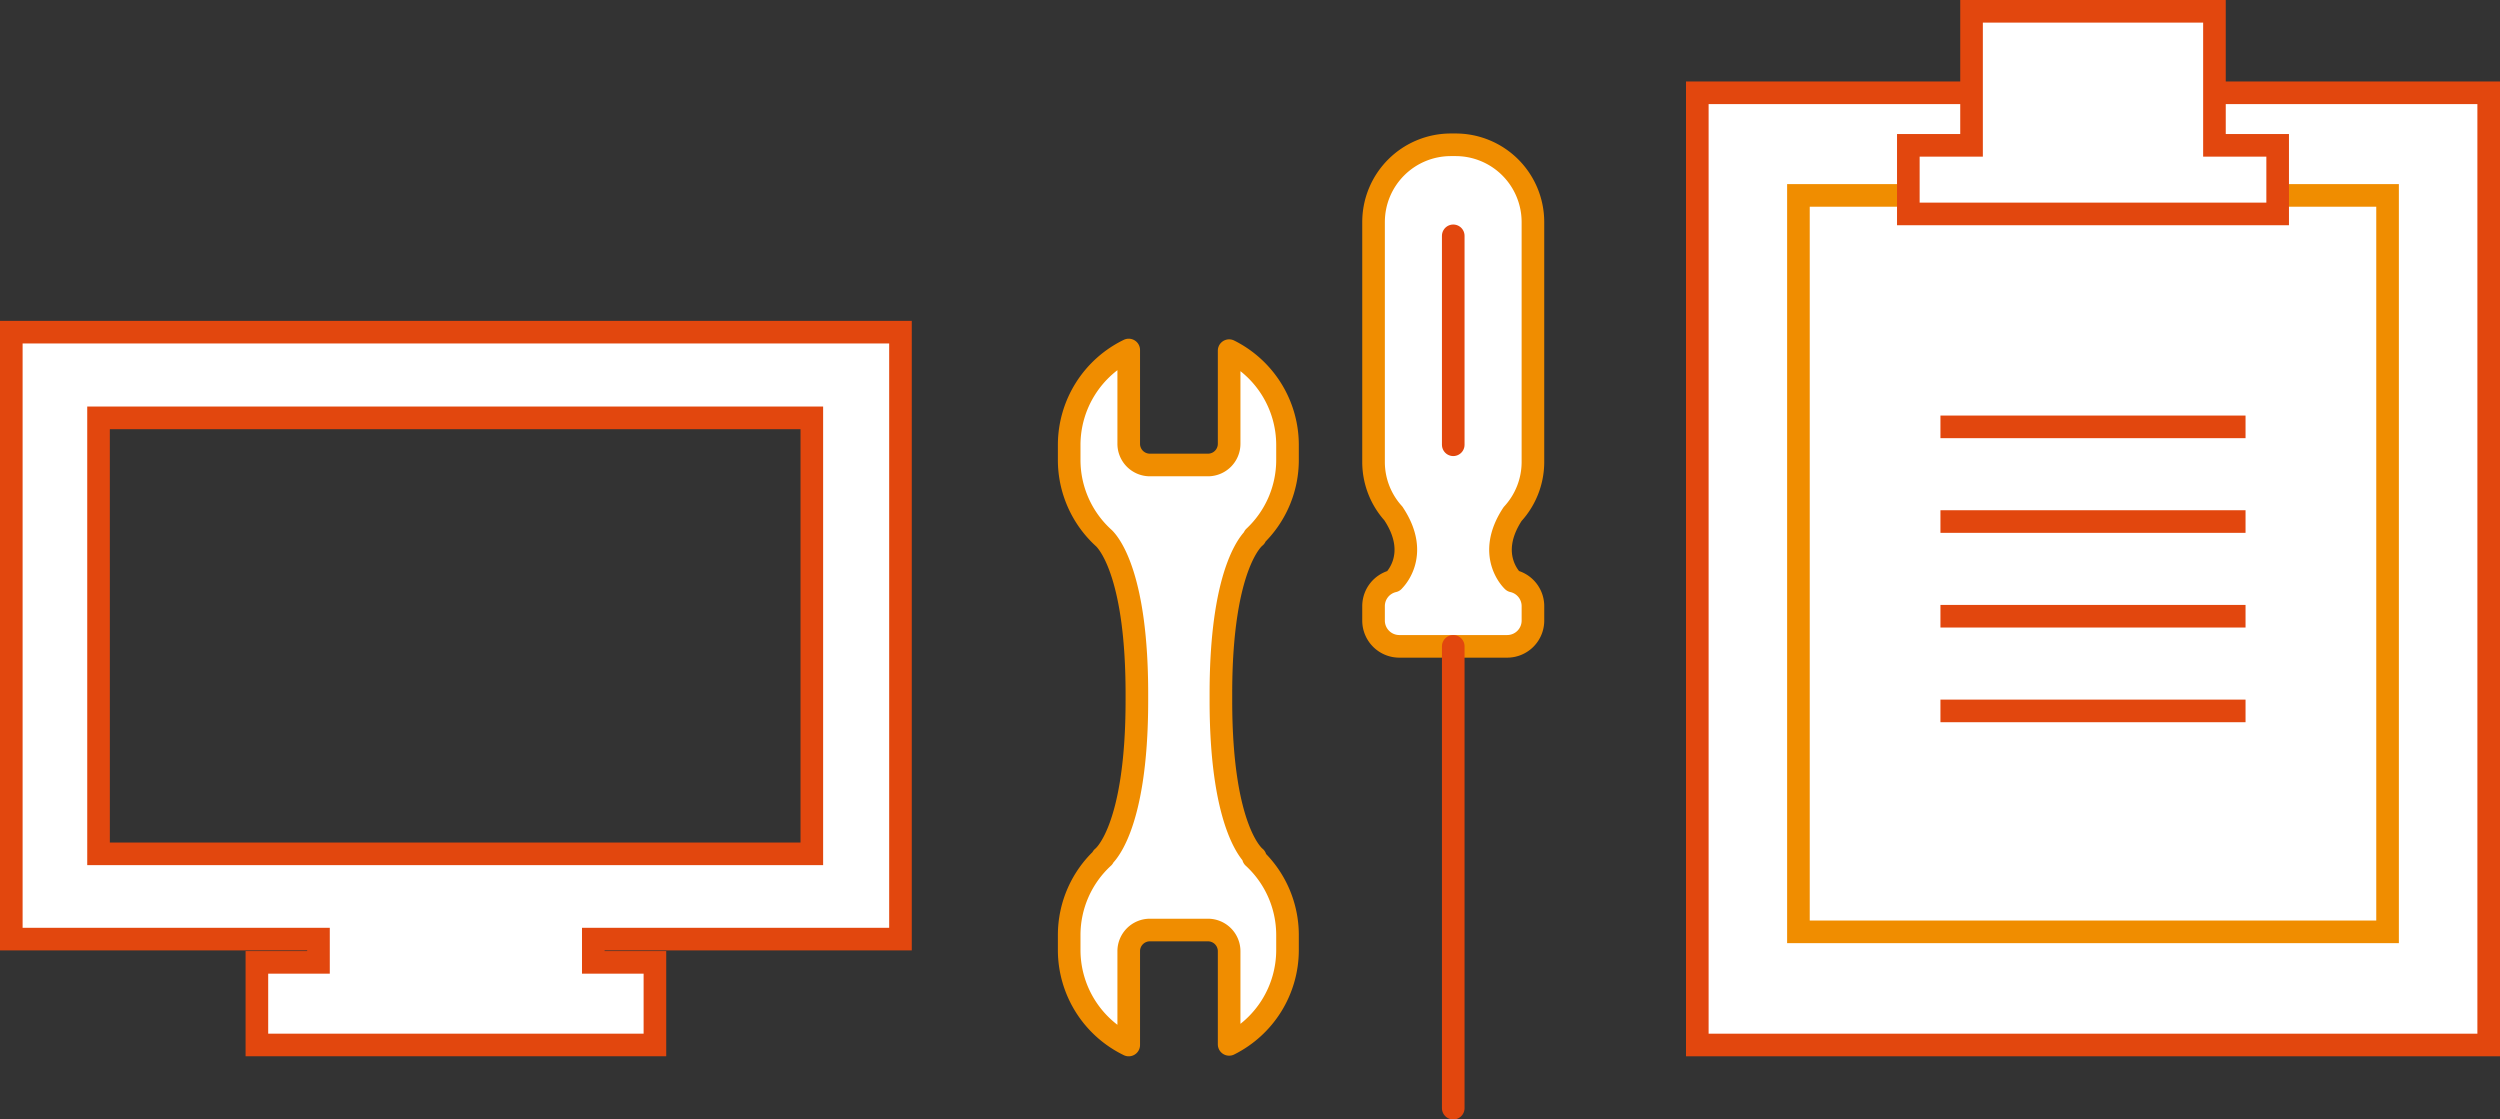
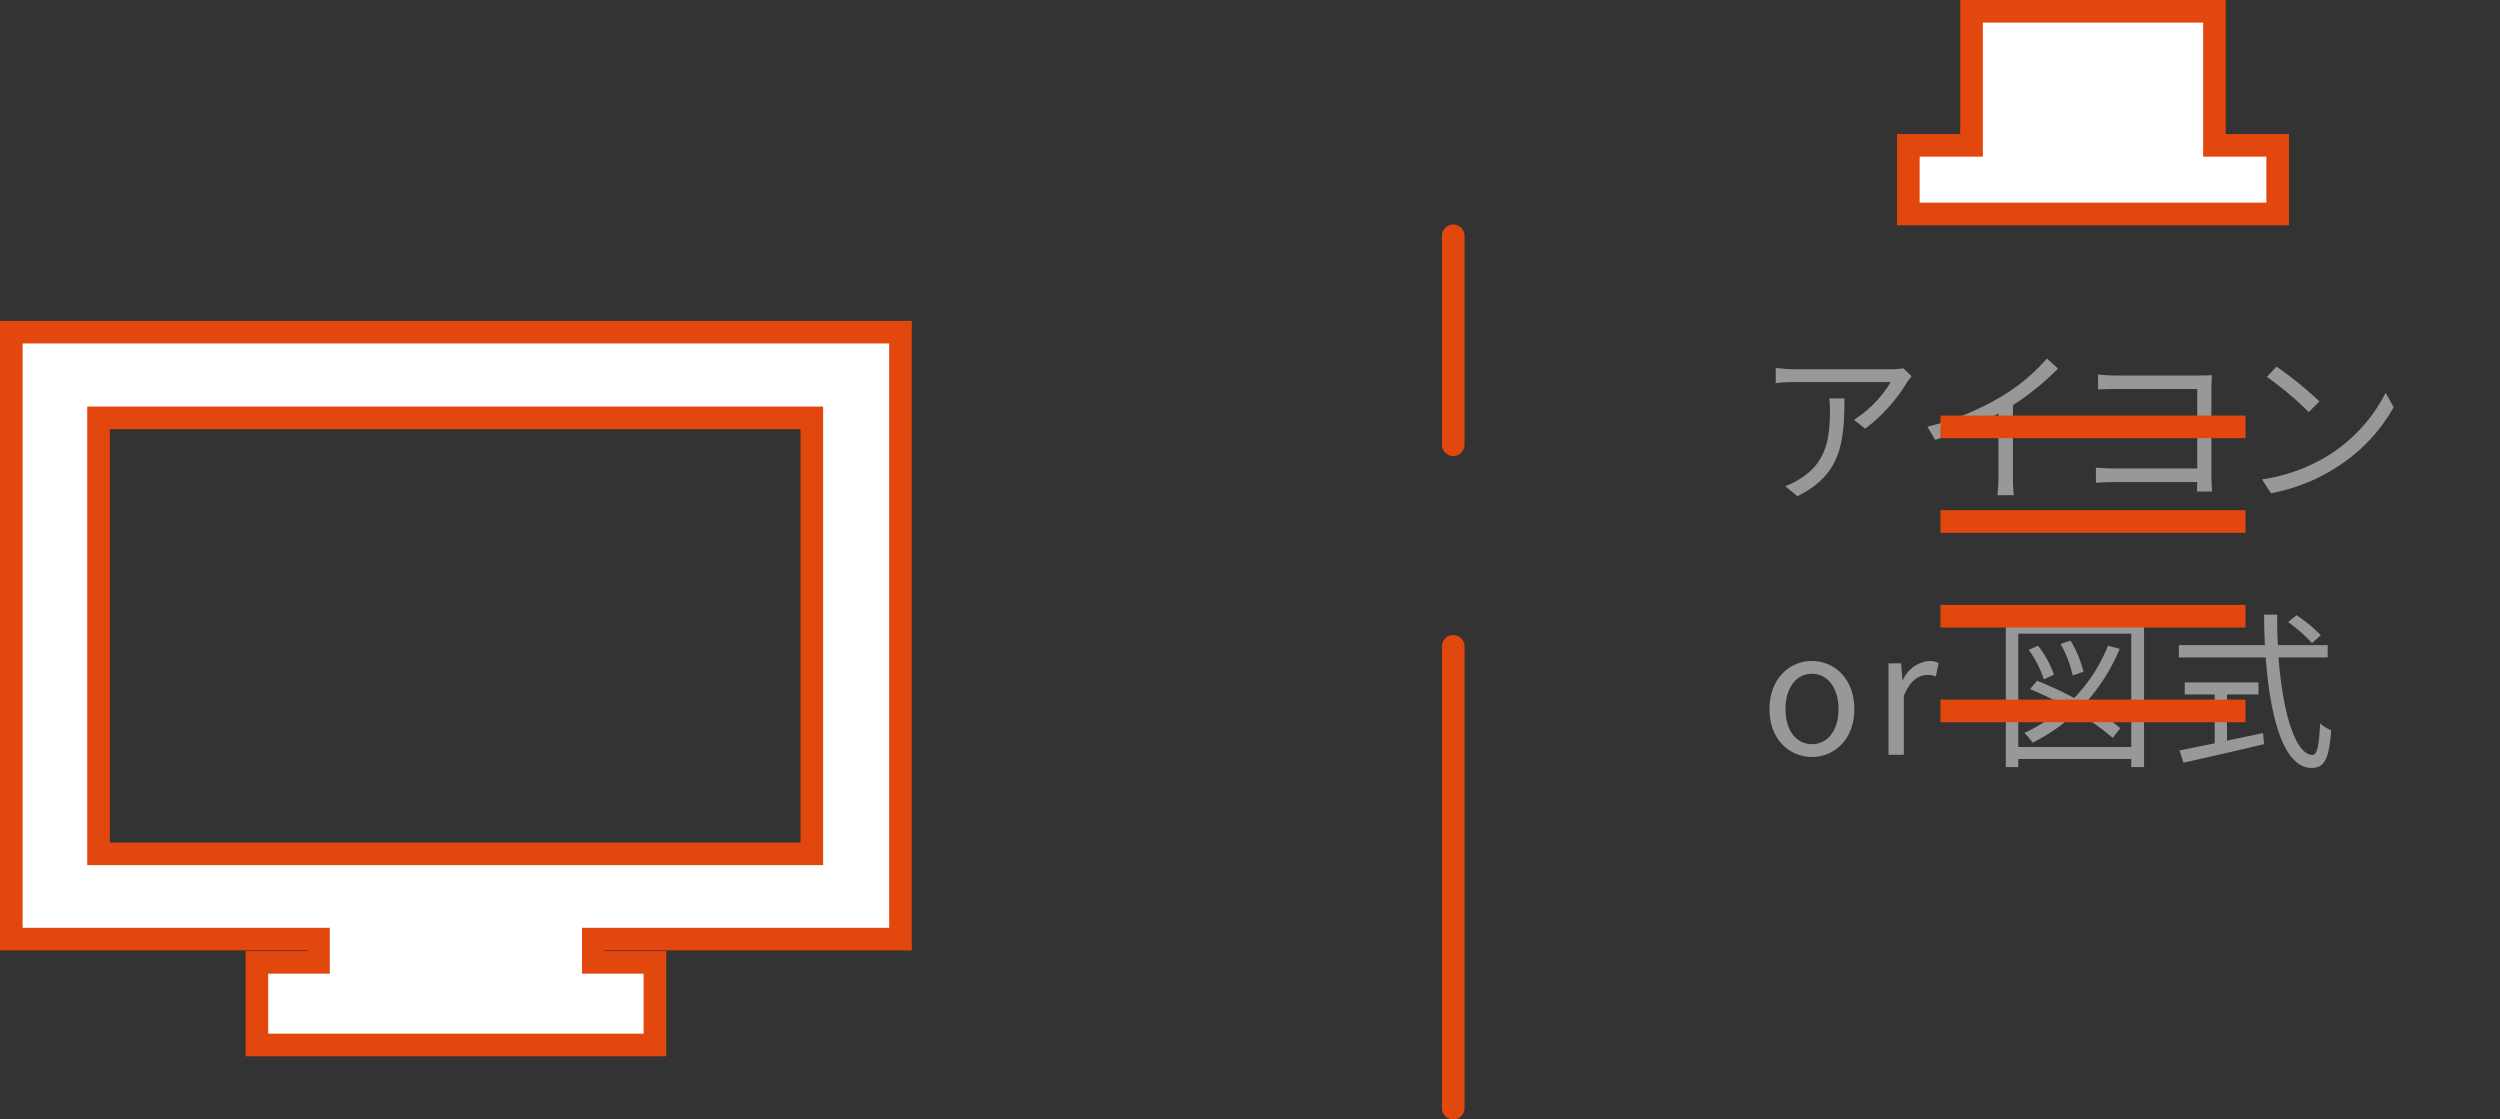
<svg xmlns="http://www.w3.org/2000/svg" width="221.124" height="99.016">
  <rect width="100%" height="100%" fill="#333333" stroke="none" />
  <defs>
    <style>.cls-1,.cls-2{fill:#fff}.cls-1,.cls-3{stroke:#e2470e}.cls-1{stroke-miterlimit:10;stroke-width:2px}.cls-2,.cls-3{stroke-width:2px;stroke-linejoin:round}.cls-2{stroke:#f08d00}.cls-3{fill:none;stroke-linecap:round}.cls-4{fill:#989898}</style>
  </defs>
  <g id="レイヤー_2" data-name="レイヤー 2">
    <g id="レイヤー_1-2" data-name="レイヤー 1">
      <path class="cls-1" d="M8.715 36.96h63.09v38.563H8.716zM1 29.38v53.682h27.17v2.057h-5.448v7.31h35.205v-7.31h-5.45v-2.057h27.17V29.379z" />
-       <path class="cls-2" d="M113.88 40.68v-1.34a9.331 9.331 0 0 0-5.163-8.325v8.239a1.875 1.875 0 0 1-1.875 1.874h-5.131a1.874 1.874 0 0 1-1.876-1.874v-8.296a9.339 9.339 0 0 0-5.266 8.383v1.34a9.324 9.324 0 0 0 3.086 6.932c.595.6 2.902 3.587 2.902 13.753v.588c0 11.669-3.043 13.882-3.043 13.882h.074a9.33 9.33 0 0 0-3.019 6.872v1.339a9.337 9.337 0 0 0 5.266 8.382v-8.295a1.873 1.873 0 0 1 1.875-1.874h5.132a1.874 1.874 0 0 1 1.875 1.874v8.24a9.334 9.334 0 0 0 5.163-8.327v-1.34a9.33 9.33 0 0 0-3.019-6.871h.17s-3.043-2.213-3.043-13.882v-.588c0-11.668 3.042-13.88 3.042-13.88h-.095a9.323 9.323 0 0 0 2.945-6.806zM135.587 40.858V19.641a6.836 6.836 0 0 0-6.834-6.834h-.428a6.836 6.836 0 0 0-6.835 6.834v21.217a6.792 6.792 0 0 0 1.76 4.566h-.003c2.472 3.712 0 5.97 0 5.97h.006a2.275 2.275 0 0 0-1.763 2.215v1.282a2.279 2.279 0 0 0 2.278 2.278h9.54a2.279 2.279 0 0 0 2.28-2.278v-1.282a2.278 2.278 0 0 0-1.777-2.218c-.049-.046-2.42-2.277-.02-5.926a6.803 6.803 0 0 0 1.796-4.607z" />
      <path class="cls-3" d="M128.539 57.169v40.847M128.539 20.859v18.48" />
      <path class="cls-4" d="M169.08 33.272c-.104.15-.298.372-.402.536a14.356 14.356 0 0 1-3.709 4.11l-.982-.788a10.054 10.054 0 0 0 3.246-3.336h-8.474a16.864 16.864 0 0 0-1.697.089v-1.34a15.707 15.707 0 0 0 1.697.119h8.549a7.322 7.322 0 0 0 1.042-.09zm-5.942 1.966c0 4.036-.358 6.762-4.155 8.652l-1.087-.893a5.744 5.744 0 0 0 1.325-.655c2.308-1.415 2.636-3.544 2.636-6.032a8.897 8.897 0 0 0-.06-1.072zM182.033 32.602a23.352 23.352 0 0 1-3.991 3.232v6.374a11.235 11.235 0 0 0 .09 1.593h-1.46a13.756 13.756 0 0 0 .09-1.593v-5.63a29.8 29.8 0 0 1-5.6 2.324l-.686-1.162a23.518 23.518 0 0 0 6.658-2.74 16.455 16.455 0 0 0 3.917-3.291zM194.316 43.473c.015-.163.015-.476.03-.834h-7.283c-.61 0-1.28.03-1.682.06v-1.34c.386.03 1.027.074 1.652.074h7.312v-7.029h-7.133c-.551 0-1.28.03-1.638.045v-1.326a14.777 14.777 0 0 0 1.623.09h7.342c.358 0 .804-.015 1.102-.03-.014.342-.045.804-.045 1.161v7.685c0 .536.045 1.206.06 1.444zM206.031 40.227a14.034 14.034 0 0 0 4.975-5.48l.714 1.265a14.865 14.865 0 0 1-5.003 5.288 16.06 16.06 0 0 1-5.853 2.323l-.79-1.222a15.378 15.378 0 0 0 5.957-2.174zm-.878-4.721l-.938.938a30.925 30.925 0 0 0-3.709-3.112l.85-.908a32.548 32.548 0 0 1 3.797 3.082zM156.51 62.723c0-2.695 1.773-4.258 3.753-4.258 1.981 0 3.753 1.563 3.753 4.258 0 2.681-1.772 4.23-3.753 4.23-1.98 0-3.753-1.549-3.753-4.23zm6.107 0c0-1.861-.953-3.127-2.354-3.127-1.399 0-2.338 1.266-2.338 3.127 0 1.863.939 3.098 2.338 3.098 1.4 0 2.354-1.235 2.354-3.098zM167.036 58.673h1.117l.12 1.474h.044a2.792 2.792 0 0 1 2.294-1.682 1.726 1.726 0 0 1 .863.178l-.253 1.192a1.912 1.912 0 0 0-.79-.134c-.67 0-1.504.476-2.04 1.861v5.197h-1.355zM189.64 54.994v12.852h-1.131v-.714h-9.994v.714h-1.101V54.994zm-1.131 11.08V56.05h-9.994v10.023zm-1.639-.804a20.65 20.65 0 0 0-3.216-2.278 15.978 15.978 0 0 1-3.873 2.695 5.45 5.45 0 0 0-.73-.863 14.796 14.796 0 0 0 3.65-2.368 33.444 33.444 0 0 0-3.143-1.505l.625-.744a33.581 33.581 0 0 1 3.277 1.534 14.337 14.337 0 0 0 2.993-4.632l1.028.283a16.486 16.486 0 0 1-3.083 4.855 19.61 19.61 0 0 1 3.143 2.159zm-6.091-5.182a9.468 9.468 0 0 0-1.34-2.607l.819-.372a9.03 9.03 0 0 1 1.415 2.562zm2.547-.343a9.49 9.49 0 0 0-1.072-2.784l.879-.3a9.545 9.545 0 0 1 1.146 2.757zM201.535 58.152c.372 5.004 1.534 8.622 3.008 8.622.402 0 .58-.82.67-2.8a3.093 3.093 0 0 0 .983.612c-.193 2.576-.61 3.336-1.742 3.336-2.413 0-3.65-4.275-4.051-9.77h-7.685v-1.088h7.61c-.044-.879-.06-1.787-.074-2.695h1.162c0 .924.014 1.816.06 2.695h4.407v1.088zm-4.558 7.357c1.043-.224 2.115-.432 3.188-.67l.089.982a520.835 520.835 0 0 1-7.134 1.639l-.342-1.087c.834-.164 1.92-.388 3.112-.626v-4.32h-2.65v-1.072h6.522v1.072h-2.785zm7.521-8.623a12.9 12.9 0 0 0-2.115-1.862l.745-.61a12.942 12.942 0 0 1 2.145 1.771z" />
-       <path class="cls-1" d="M150.126 8.207h69.998v84.222h-69.998z" />
-       <path stroke="#f08d00" stroke-width="2" stroke-miterlimit="10" fill="#fff" d="M159.07 17.284h52.109v65.137H159.07z" />
      <path class="cls-1" d="M171.632 37.756h26.985M171.632 46.13h26.985M171.632 54.505h26.985M171.632 62.88h26.985M195.867 12.855V1h-21.485v11.855h-5.591v6.067h32.667v-6.067h-5.591z" />
    </g>
  </g>
</svg>